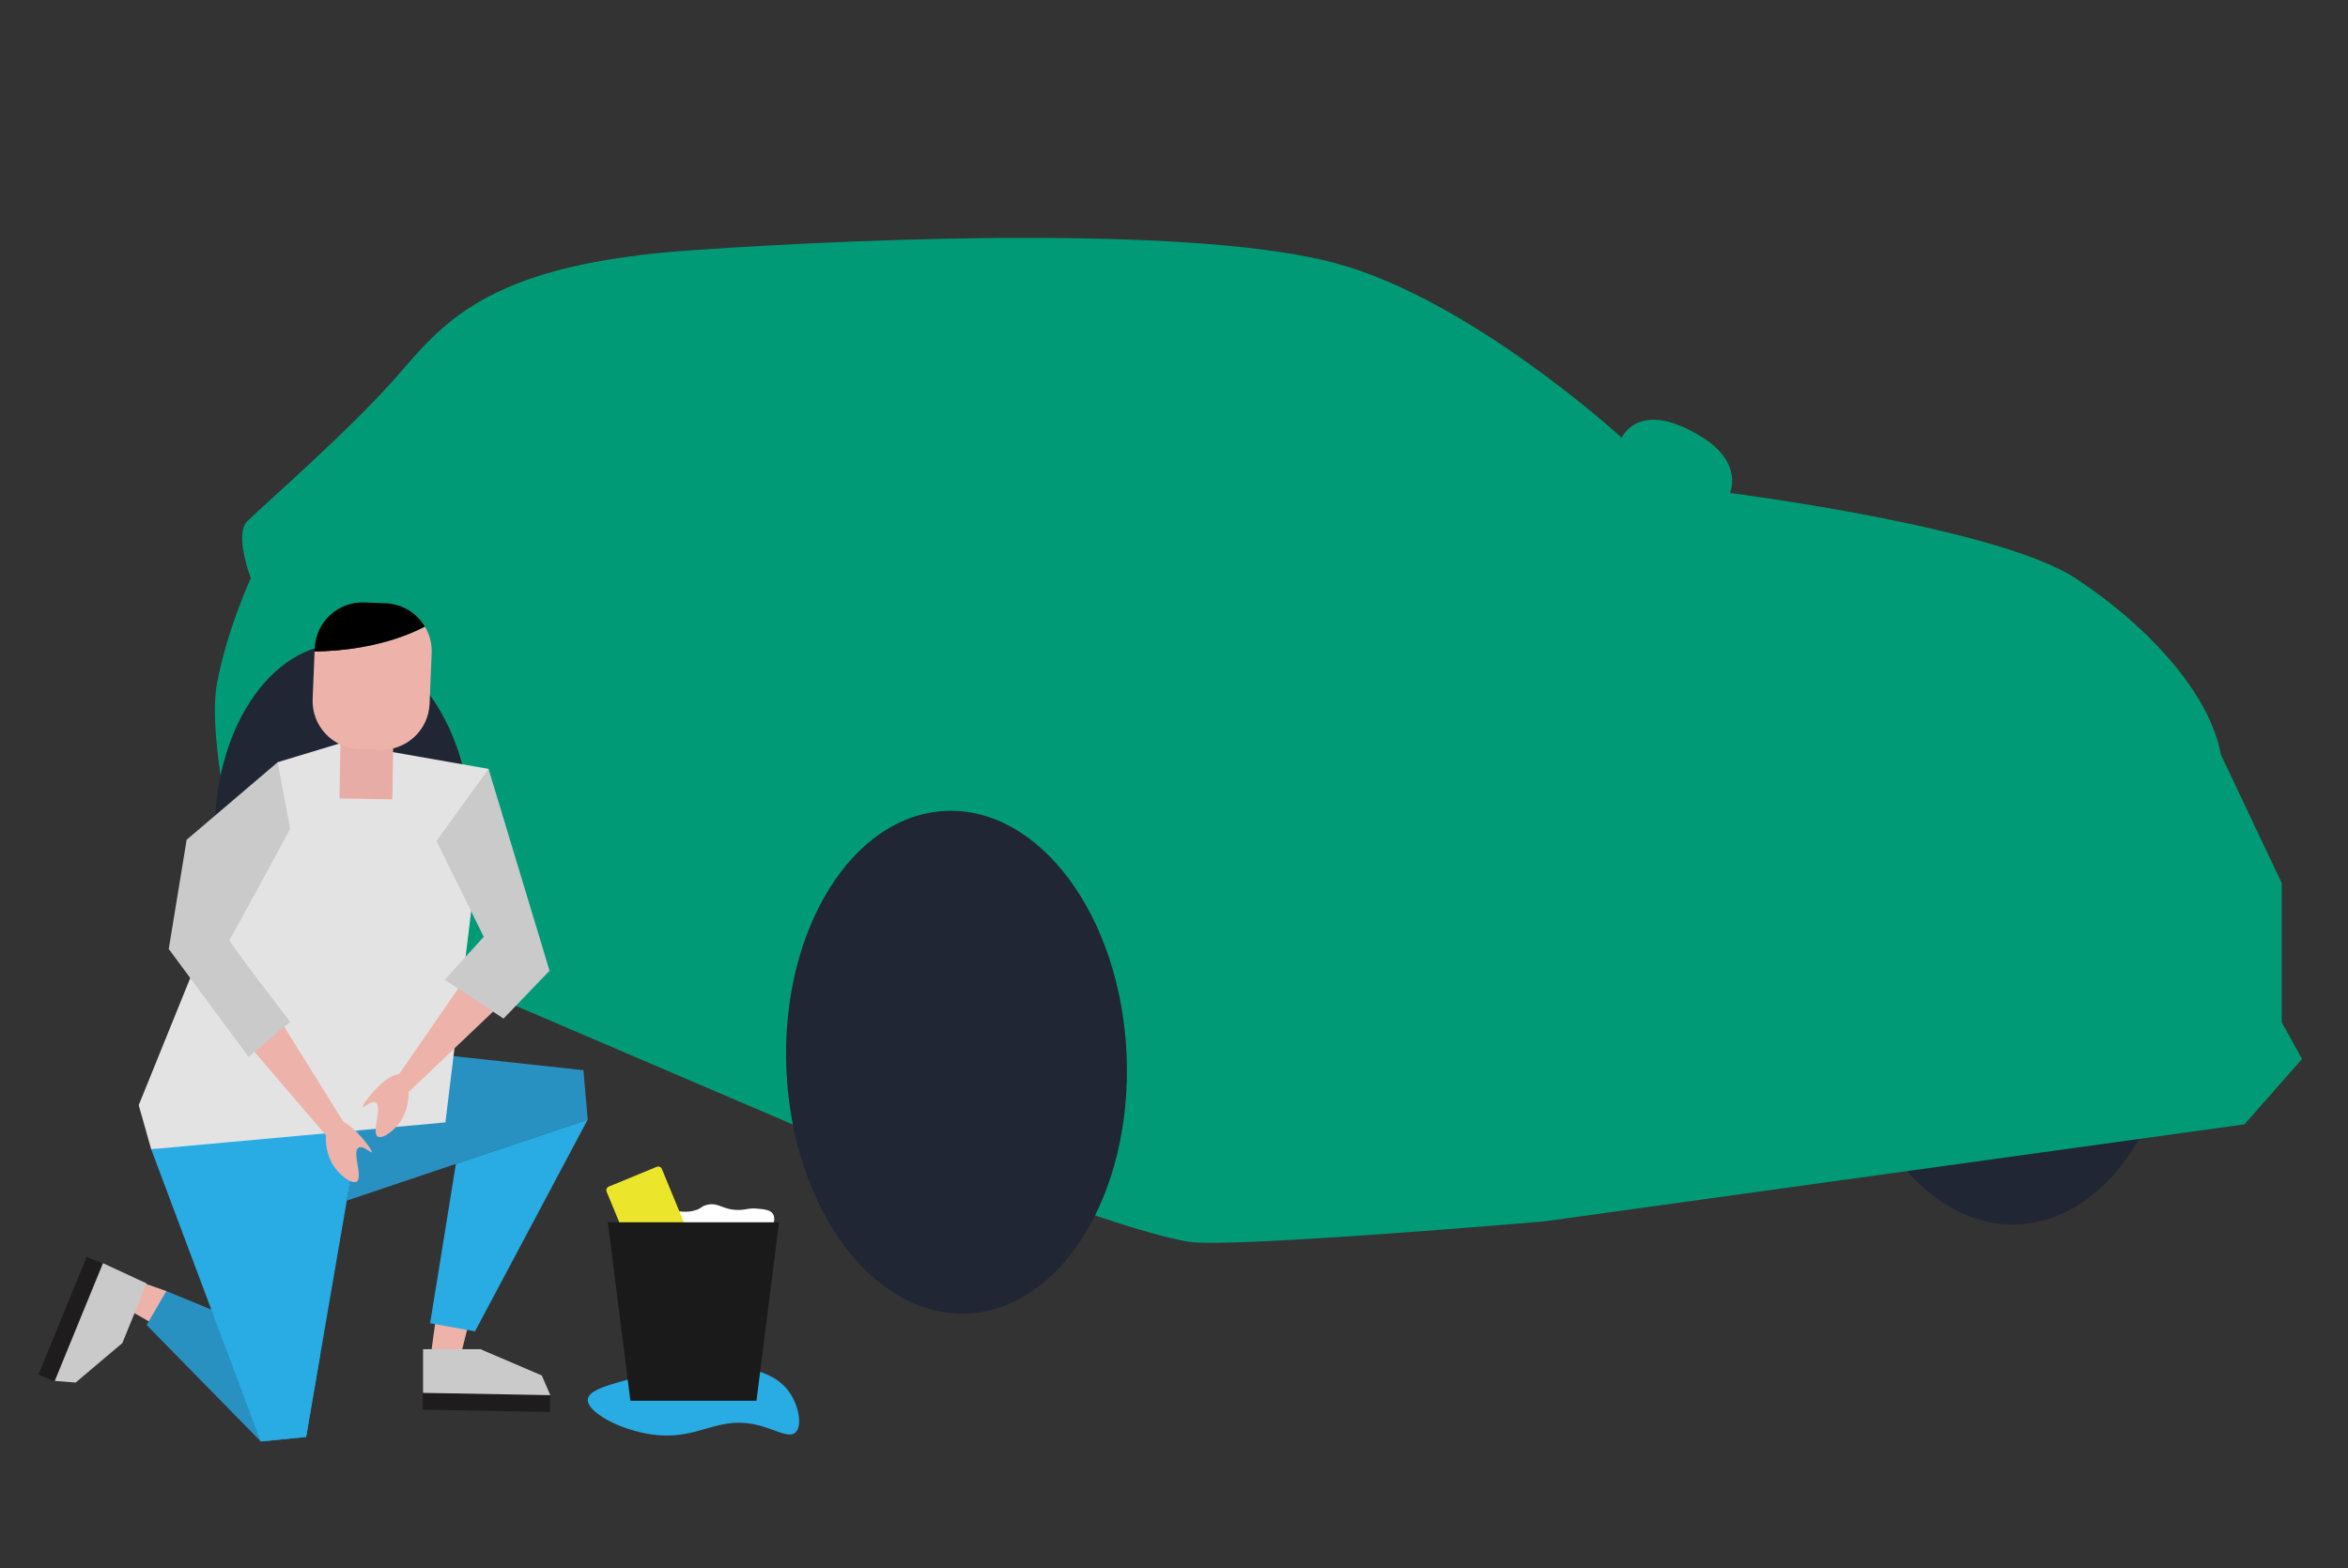
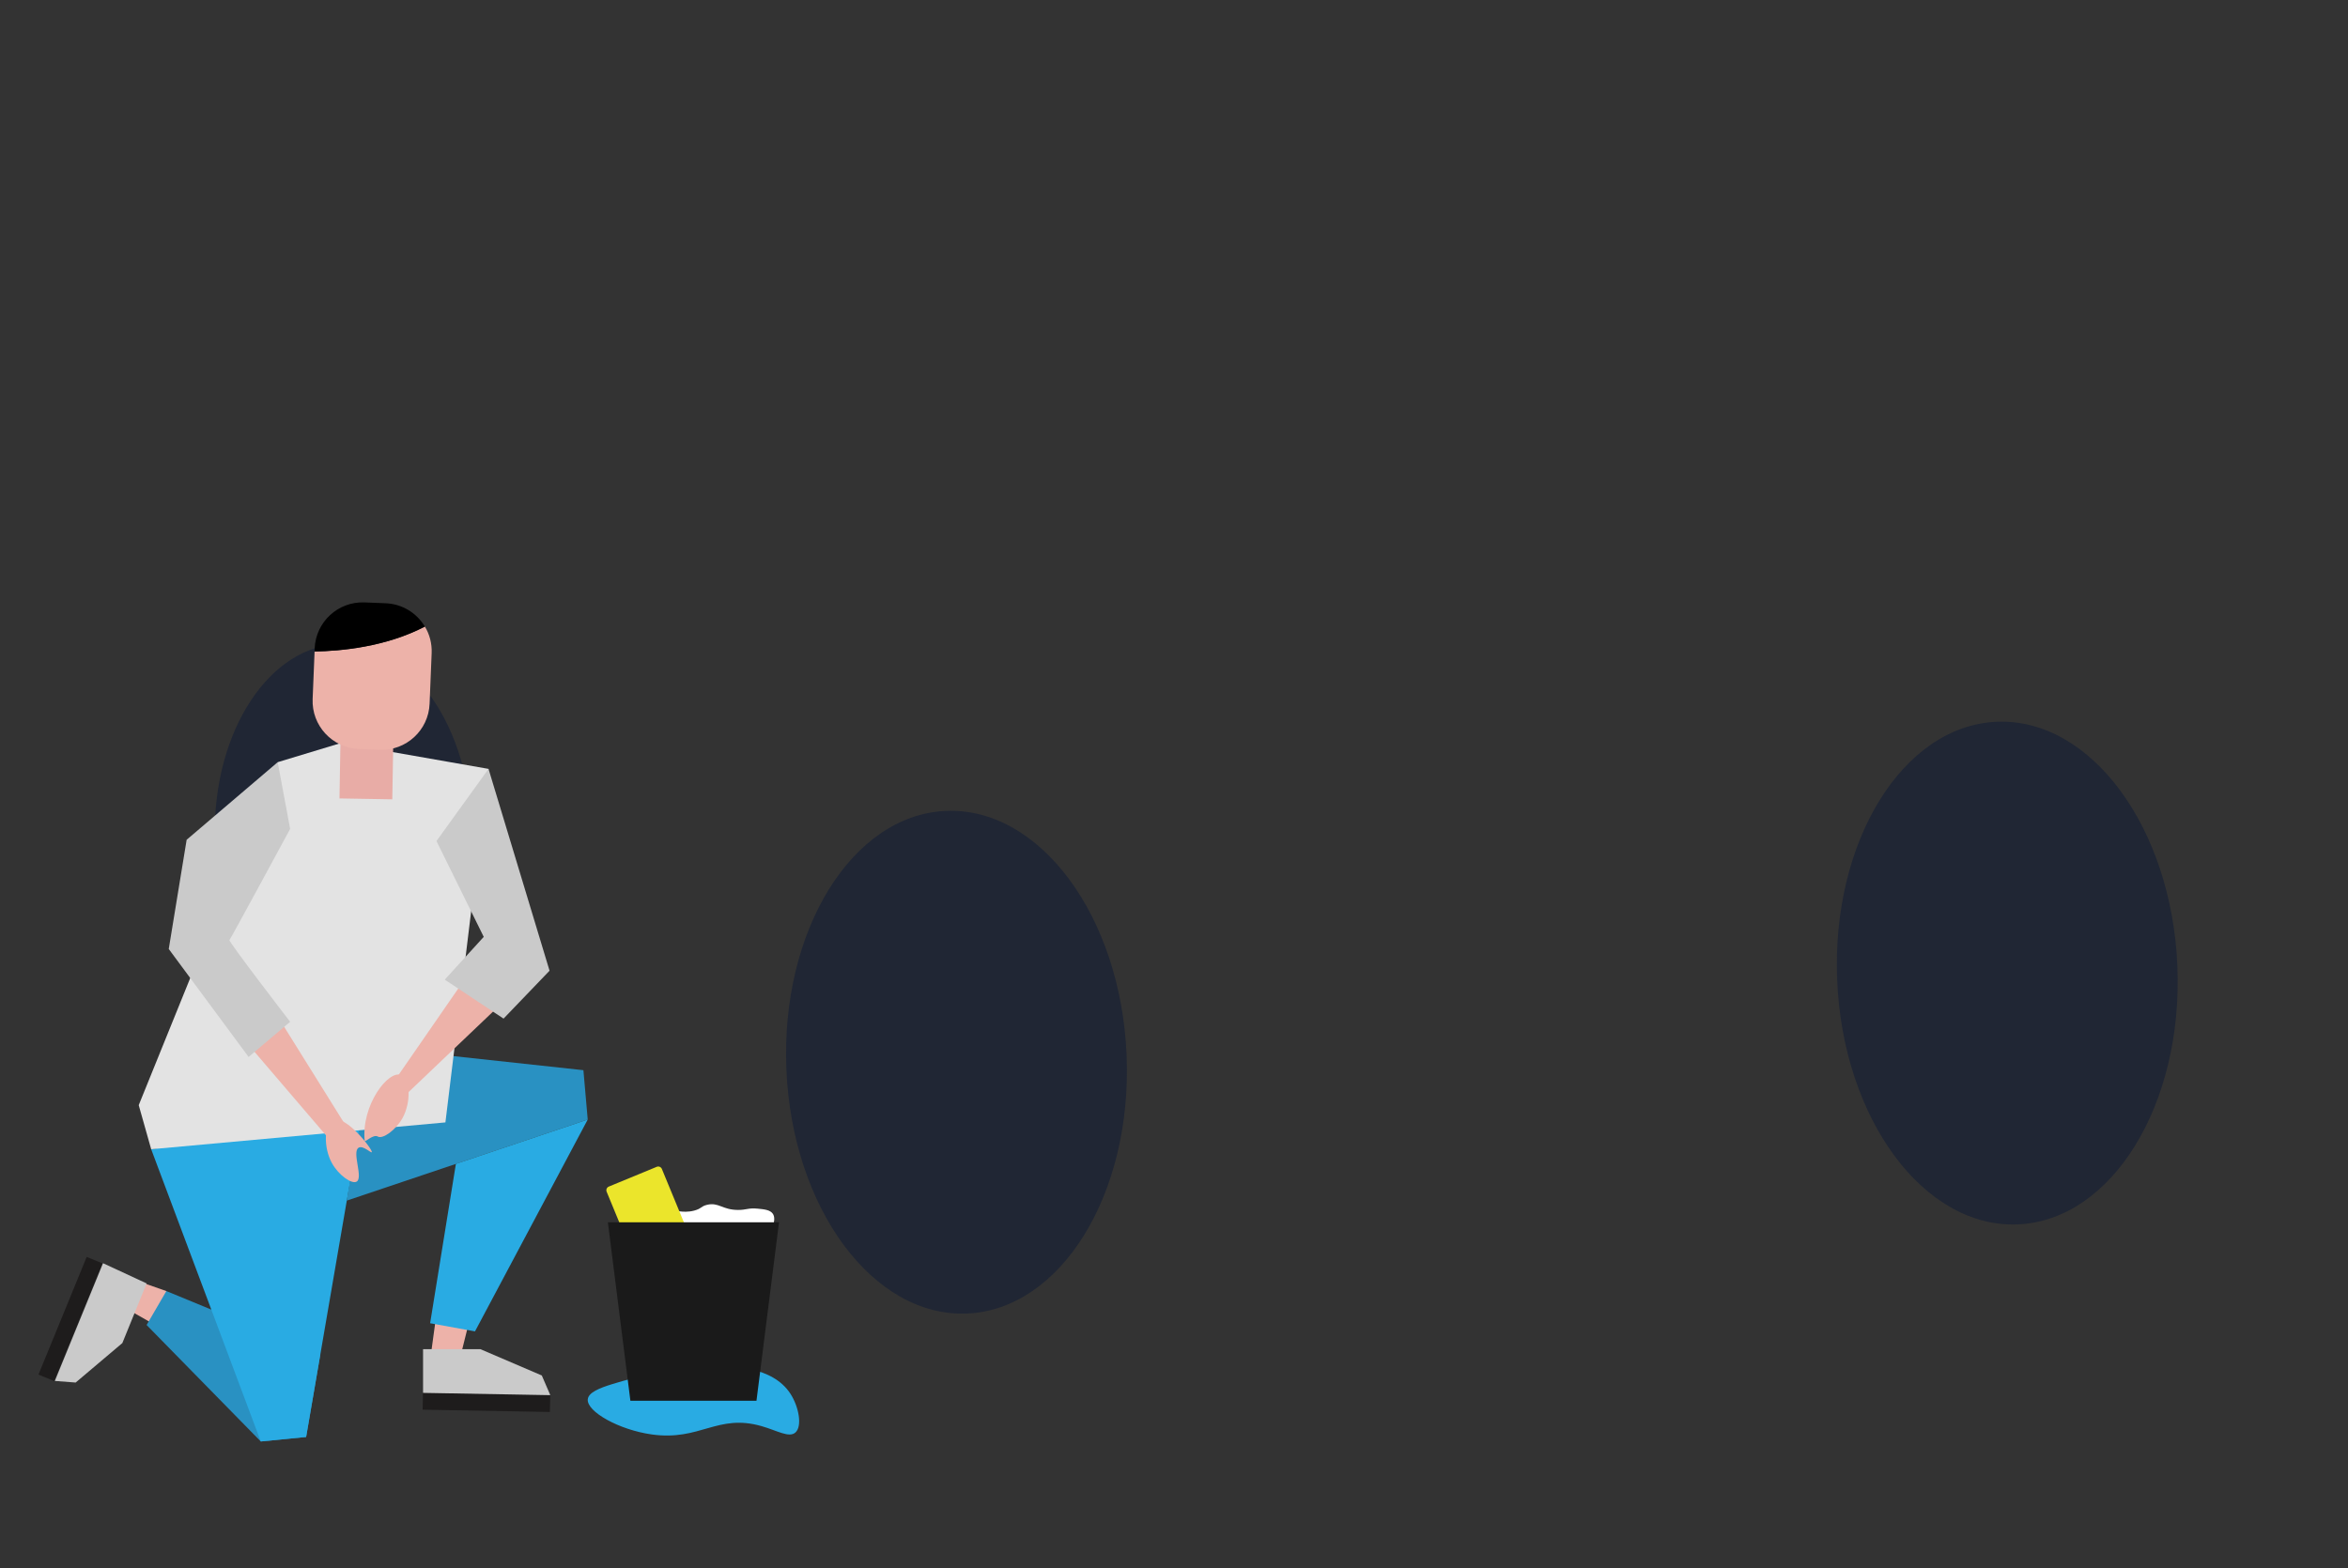
<svg xmlns="http://www.w3.org/2000/svg" id="Layer_1" x="0px" y="0px" viewBox="0 0 1000 668" style="enable-background:new 0 0 1000 668;" xml:space="preserve">
  <rect x="0" y="0" width="1000" height="668" fill="#333333" stroke="none" />
  <style type="text/css">	.st0{fill:#EDB2A9;}	.st1{fill:#202634;}	.st2{fill:#009B76;}	.st3{fill:#1E1C1C;}	.st4{fill:#2991C2;}	.st5{fill:#29ABE3;}	.st6{fill:#E3E3E3;}	.st7{fill:#CACACA;}	.st8{fill:#E8ACA6;}	.st9{fill:#FFFFFF;}	.st10{fill:#EBE52B;}	.st11{fill:#1A1A1A;}</style>
  <polygon class="st0" points="185.89,559.69 183.19,579.44 195.71,579.44 200.88,558.72 " />
  <polyline class="st0" points="70.85,550.02 51.35,543.18 51.35,556.08 70.85,567.19 70.85,554.21 " />
  <g>
    <ellipse id="Ellipse_469_00000040574904450034000160000015465157008194760890_" transform="matrix(0.999 -0.042 0.042 0.999 -16.669 36.303)" class="st1" cx="855" cy="414.57" rx="72.52" ry="107.17" />
-     <path class="st2" d="M457.13,514.58l-119.65-35.6L165.93,405.5l-12.97-3.85l-51.9-34.1c0,0-12.97-53.34-8.65-76.4  c4.32-23.06,14.42-44.85,14.42-44.85s-7.21-18.58-1.44-24.35c5.77-5.77,44.69-39.56,64.87-63.03s40.36-46.49,123.97-52.28  c83.61-5.79,217.68-10.22,275.34,5.69s121.09,74.14,121.09,74.14s7.49-17.19,34.6,0c17.3,10.97,11.53,23.55,11.53,23.55  s113.88,14.49,147.04,36.28s57.66,50.61,61.99,75.12l25.95,54.78v59.32l8.65,15.64l-24.51,27.83l-298.4,41.36  c0,0-134.06,11.53-151.36,8.65C488.84,526.11,457.13,514.58,457.13,514.58z" />
    <ellipse id="Ellipse_469_00000093883965913011098040000004873009723410781337_" transform="matrix(1 -0.012 0.012 1 -4.32 1.81)" class="st1" cx="146.21" cy="355.11" rx="54.67" ry="80.79" />
    <ellipse id="Ellipse_469_00000178914140883742897310000016989084035890980753_" transform="matrix(0.999 -0.042 0.042 0.999 -18.662 17.524)" class="st1" cx="407.43" cy="452.57" rx="72.52" ry="107.17" />
  </g>
  <g>
    <g>
      <rect x="3.15" y="558.22" transform="matrix(0.379 -0.925 0.925 0.379 -501.168 376.954)" class="st3" width="54.2" height="7.27" />
    </g>
    <polygon class="st4" points="111.06,614.09 62.44,564.48 70.85,550.02 136.42,577.05 130.38,612.18  " />
    <polygon class="st4" points="147.7,511.48 158.06,446.13 248.47,455.92 250.31,476.95  " />
    <polygon class="st5" points="64.39,489.6 111.06,614.09 130.38,612.18 153.78,476.13  " />
    <polygon class="st6" points="59.08,470.82 118.27,324.7 145.21,316.54 208.06,327.56 189.7,478.17 64.39,489.6  " />
    <polygon class="st0" points="103.98,442.93 140.99,486.2 148.56,481.62 116.99,430.98  " />
    <path class="st7" d="M118.27,324.7l-38.78,33.06l-7.62,46.53l34.01,45.99l17.69-14.97c0,0-26.39-34.29-25.85-34.83  c0.54-0.54,25.85-47.35,25.85-47.35" />
    <polygon class="st0" points="197.04,418.44 166.57,462.52 172.01,467.15 212.28,428.78  " />
    <polyline class="st7" points="208.06,327.56 234.05,413.54 214.46,433.95 189.42,417.35 206.02,399.12 185.89,358.3  " />
    <polygon class="st5" points="250.31,476.95 202.3,567.19 183.19,563.72 194.16,495.84  " />
    <g>
      <rect x="180.11" y="593.88" transform="matrix(-1 -0.018 0.018 -1 403.627 1198.654)" class="st3" width="54.2" height="7.27" />
    </g>
    <rect x="144.97" y="300.26" transform="matrix(1 0.017 -0.017 1 5.399 -2.577)" class="st8" width="22.49" height="40" />
    <path class="st0" d="M133.98,277.54l-0.83,20.27c-0.46,11.28,8.31,20.79,19.59,21.25l8.97,0.36c11.28,0.46,20.79-8.31,21.25-19.59  l0.88-21.59c0.17-4.13-0.9-8.02-2.88-11.31C164.25,275.63,145.11,277.37,133.98,277.54z" />
    <path d="M164.24,257l-8.97-0.36c-11.28-0.46-20.79,8.31-21.25,19.59l-0.05,1.32c11.14-0.17,30.28-1.91,46.98-10.61  C177.53,261.22,171.39,257.29,164.24,257z" />
    <path class="st5" d="M260.94,589.6c-5.69,1.74-10.32,3.63-10.61,6.53c-0.52,5.26,13.3,13.01,27.21,14.97  c20.72,2.91,27.92-8.96,46.8-3.54c6.67,1.91,11.74,5.1,14.42,2.72c3.02-2.68,1.46-11.06-2.18-16.6  C321.72,571.01,267.05,587.73,260.94,589.6z" />
    <g>
      <path class="st9" d="M289.29,525.8c-2.73-3.15-4.63-7.82-3.27-9.39c1.25-1.44,4.39,0.71,9.66-0.68c3.17-0.84,2.77-1.81,5.44-2.45   c4.97-1.19,6.47,2.15,13.2,2.18c3.61,0.02,4.32-0.94,8.44-0.54c2.69,0.26,5.27,0.51,6.39,2.18c1.67,2.48-0.53,7.14-2.59,9.66   C319.02,536.03,297.81,535.62,289.29,525.8z" />
      <path class="st10" d="M294.58,533.18l-20.41,8.42c-0.86,0.35-1.84-0.05-2.2-0.91l-13.6-32.98c-0.35-0.86,0.05-1.84,0.91-2.2   l20.41-8.42c0.86-0.35,1.84,0.05,2.2,0.91l13.6,32.98C295.85,531.84,295.44,532.82,294.58,533.18z" />
      <polygon class="st11" points="322.18,596.74 268.48,596.74 258.89,520.71 331.78,520.71   " />
    </g>
-     <path class="st0" d="M170.94,458.01c3.78,1.67,4.23,11.53,0.5,18.29c-2.85,5.16-8.49,9.15-10.56,7.88  c-2.85-1.74,2.19-12.75-0.85-14.45c-1.87-1.05-5.2,2.35-5.56,1.94C153.77,470.85,165.45,455.59,170.94,458.01z" />
+     <path class="st0" d="M170.94,458.01c3.78,1.67,4.23,11.53,0.5,18.29c-2.85,5.16-8.49,9.15-10.56,7.88  c-1.87-1.05-5.2,2.35-5.56,1.94C153.77,470.85,165.45,455.59,170.94,458.01z" />
    <path class="st0" d="M141.86,477.21c-3.78,1.67-4.23,11.53-0.5,18.29c2.85,5.16,8.49,9.15,10.56,7.88  c2.85-1.74-2.19-12.75,0.85-14.45c1.87-1.05,5.2,2.35,5.56,1.94C159.02,490.05,147.35,474.78,141.86,477.21z" />
    <polygon class="st7" points="43.88,538.15 62.44,546.76 52.11,572.17 32.22,588.99 23.35,588.31  " />
  </g>
  <polygon class="st7" points="180.18,593.39 180.18,574.77 204.59,574.77 230.75,585.98 234.37,594.36 " />
</svg>